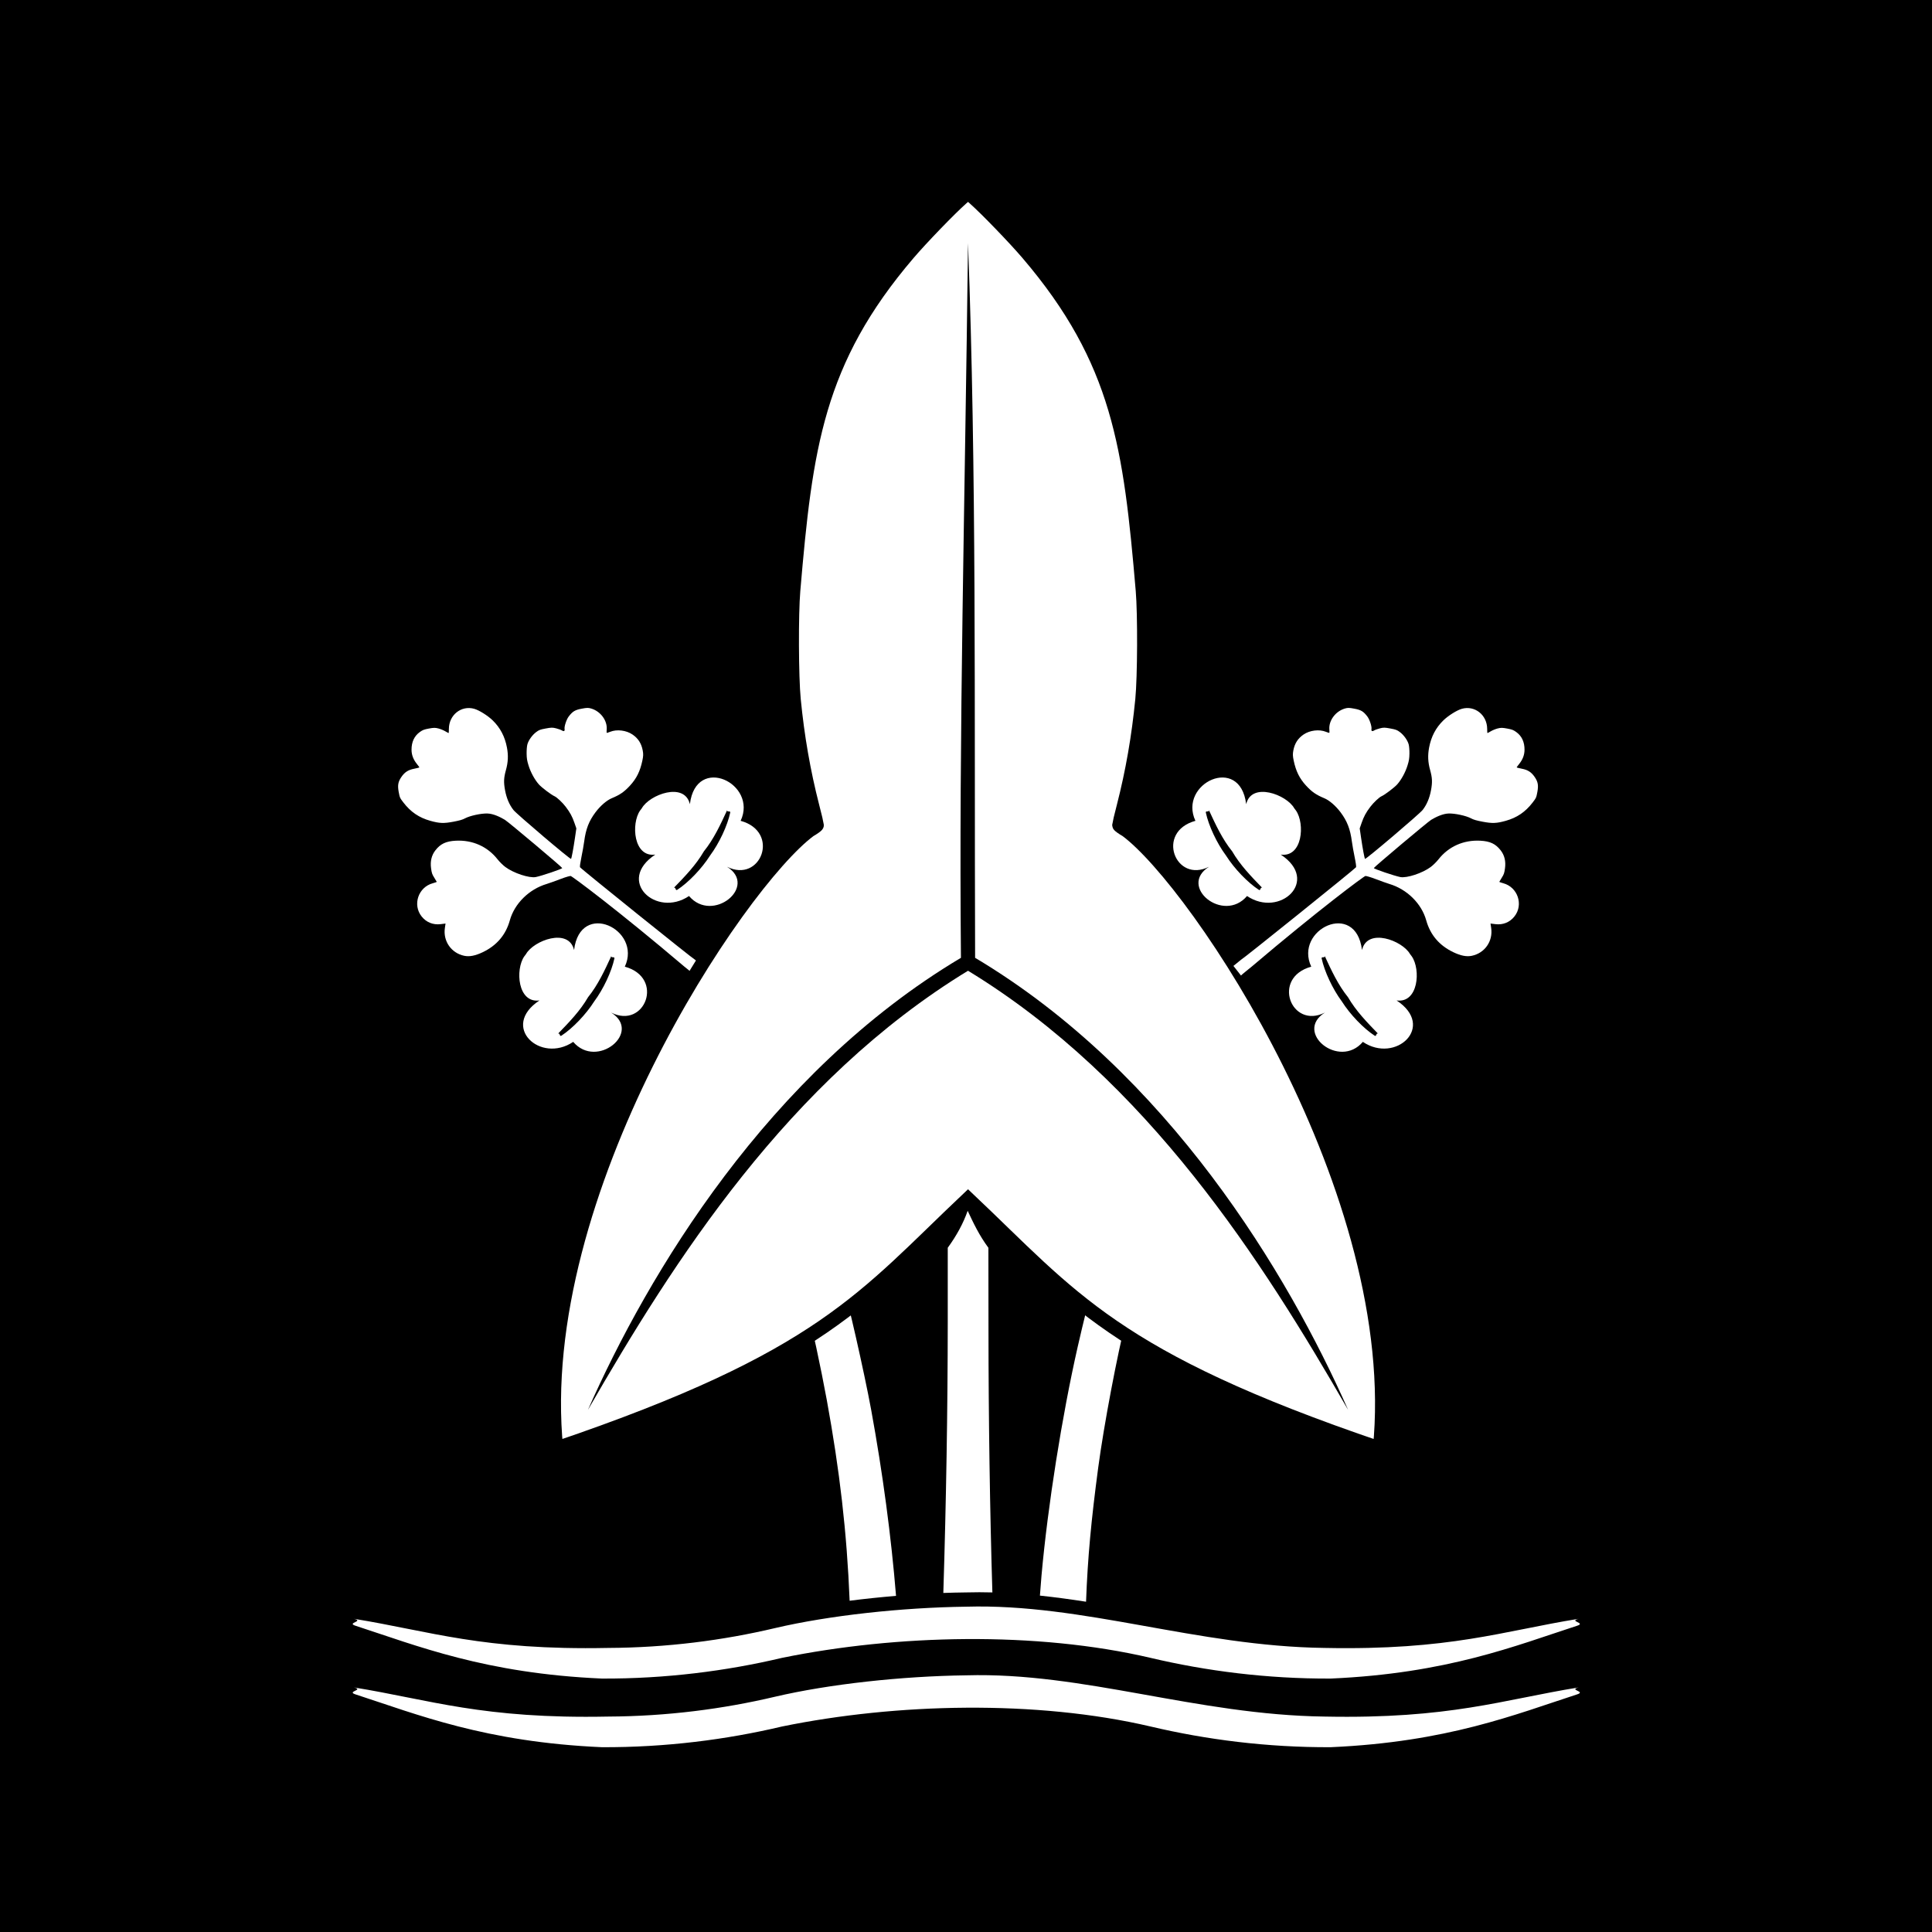
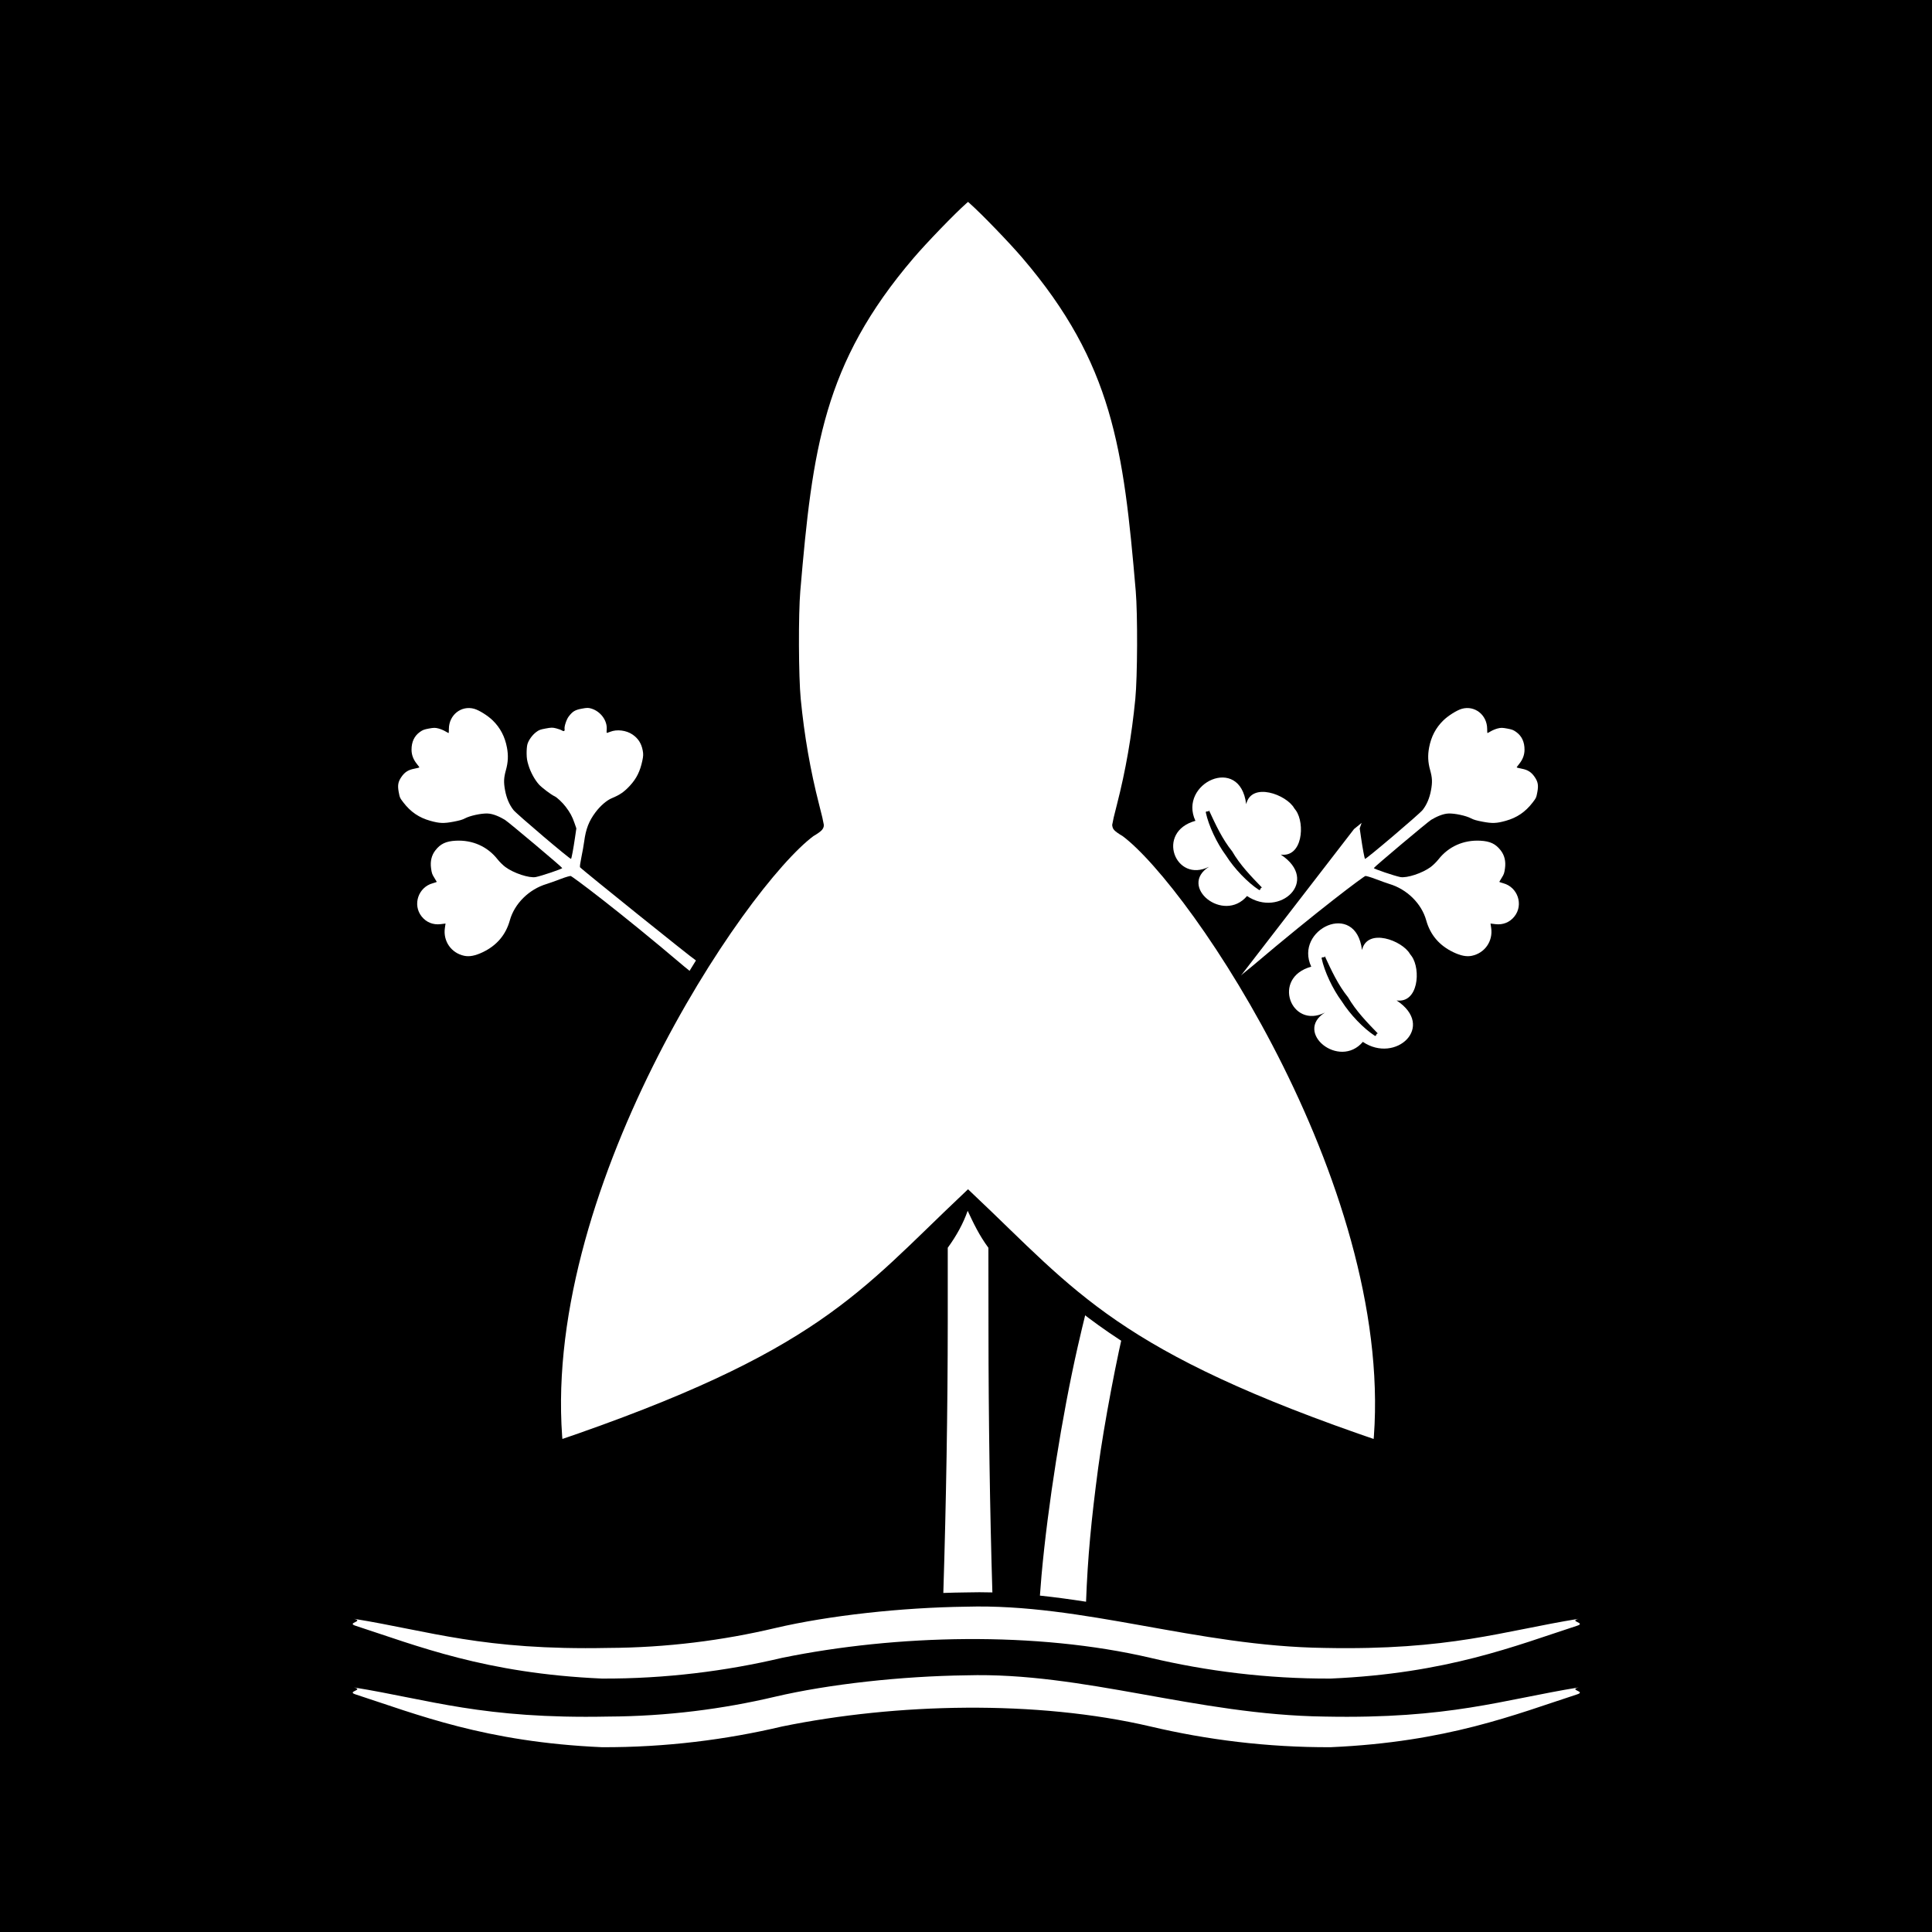
<svg xmlns="http://www.w3.org/2000/svg" version="1.0" width="688" height="688" id="svg3627">
  <rect width="100%" height="100%" fill="#808080" stroke="none" />
  <defs id="defs3630" />
  <rect width="688" height="688" x="0" y="0" id="rect3640" style="fill:#000000;fill-opacity:1;fill-rule:nonzero;stroke:#000000;stroke-width:0;stroke-linecap:round;stroke-linejoin:miter;stroke-miterlimit:4;stroke-opacity:1;stroke-dasharray:none" />
  <g transform="matrix(1.009,0,0,1.009,-2.375,-12.852)" id="g3848">
-     <path d="m 300.312,468.438 c -0.057,-0.059 -3.036,1.308 -6.625,3.031 -5.022,2.412 -6.479,3.248 -6.344,3.688 1.23,4.001 4.76,20.455 6.812,31.688 4.556,24.93 7.078,46.629 8.062,70.844 5.351,-0.688 10.852,-1.261 16.375,-1.719 -1.692,-20.815 -4.674,-43.249 -8.781,-65.688 -2.375,-12.976 -8.755,-41.072 -9.5,-41.844 z" id="path2999" style="fill:#ffffff" />
    <path d="m 343.875,440.064 c -1.551,4.441 -3.899,8.741 -7.031,13.049 l 0,26.231 c -0.014,30.803 -0.56,63.479 -1.562,95.594 2.726,-0.102 5.431,-0.153 8.094,-0.188 3.082,-0.088 6.151,-0.08 9.219,0 -0.874,-28.748 -1.361,-61.436 -1.375,-92.188 l -0.031,-29.449 c -3.247,-4.4 -5.25,-8.634 -7.313,-13.049 z" id="path2997" style="fill:#ffffff" />
    <path d="m 387.531,468.625 c -0.246,0.272 -2.99,11.361 -4.844,19.531 -5.526,24.361 -10.526,55.95 -12.75,80.594 -0.193,2.134 -0.375,4.569 -0.562,7.125 5.427,0.571 10.842,1.313 16.281,2.156 0.573,-15.589 1.843,-28.929 4.281,-47.25 1.986,-14.92 6.749,-40.094 9.969,-52.75 l 0.875,-3.469 -6.5,-3.125 c -3.571,-1.709 -6.612,-2.965 -6.75,-2.812 z" id="path2995" style="fill:#ffffff" />
    <g id="g3826">
      <path d="m 247.667,357.034 c 0.055,-0.08 -3.335,-2.768 -3.861,-3.215 -23.193,-19.692 -39.632,-31.948 -40.071,-31.927 -0.282,0.014 -1.483,0.289 -3.434,1.034 -1.951,0.745 -4.189,1.546 -4.974,1.779 -6.234,1.849 -11.384,6.921 -13.03,12.836 -1.434,5.15 -4.628,8.901 -9.597,11.27 -2.617,1.247 -4.661,1.642 -6.506,1.255 -4.575,-0.958 -7.504,-5.163 -6.828,-9.803 l 0.23,-1.58 -1.707,0.213 c -2.684,0.334 -5.091,-0.641 -6.741,-2.731 -3.254,-4.121 -1.162,-10.322 3.948,-11.703 0.781,-0.211 1.41,-0.438 1.398,-0.503 -0.012,-0.066 -0.408,-0.729 -0.879,-1.474 -0.751,-1.186 -0.89,-1.597 -1.125,-3.314 -0.337,-2.462 0.17,-4.576 1.514,-6.308 1.792,-2.31 3.74,-3.235 7.193,-3.415 5.93,-0.31 11.217,2.048 14.777,6.59 0.675,0.861 1.903,2.069 2.728,2.684 2.919,2.174 8.441,3.998 10.749,3.551 2.001,-0.387 9.384,-2.875 9.328,-3.176 -0.065,-0.348 -19.036,-16.306 -20.235,-17.021 -1.628,-0.971 -4.017,-2.155 -6.151,-2.23 -2.207,-0.077 -6.221,0.792 -7.928,1.717 -0.859,0.466 -1.909,0.77 -4.068,1.178 -3.446,0.652 -4.926,0.595 -8.168,-0.312 -3.966,-1.11 -6.911,-3.108 -9.47,-6.427 -1.26,-1.634 -1.324,-1.776 -1.689,-3.741 -0.438,-2.358 -0.219,-3.602 0.932,-5.287 1.18,-1.727 2.419,-2.526 4.547,-2.933 1.015,-0.193 1.835,-0.411 1.822,-0.481 -0.013,-0.071 -0.417,-0.621 -0.9,-1.223 -1.255,-1.567 -1.864,-3.191 -1.872,-4.992 -0.012,-2.757 0.972,-4.854 2.94,-6.266 1.006,-0.721 1.471,-0.899 3.193,-1.219 1.71,-0.318 2.223,-0.321 3.384,-0.019 0.753,0.196 1.858,0.657 2.456,1.024 0.598,0.367 1.112,0.623 1.143,0.567 0.031,-0.055 0.061,-0.719 0.067,-1.475 0.042,-4.911 4.371,-8.338 8.928,-7.067 1.742,0.486 4.825,2.419 6.549,4.106 2.662,2.606 4.292,5.718 5.017,9.58 0.52,2.772 0.41,5.181 -0.364,7.948 -0.764,2.731 -0.831,4.292 -0.307,7.113 0.518,2.788 1.5,5.101 2.955,6.964 1.129,1.446 20.129,17.574 20.336,17.262 0.212,-0.319 0.834,-3.658 1.382,-7.409 l 0.489,-3.351 -0.673,-1.944 c -0.778,-2.249 -1.551,-3.676 -3.075,-5.679 -1.16,-1.525 -3.124,-3.371 -3.979,-3.741 -1.123,-0.486 -4.572,-3.102 -5.525,-4.189 -1.48,-1.689 -2.87,-4.242 -3.61,-6.63 -0.539,-1.739 -0.659,-2.474 -0.688,-4.233 -0.02,-1.171 0.1,-2.623 0.265,-3.228 0.402,-1.47 1.728,-3.324 3.117,-4.359 1.006,-0.75 1.386,-0.892 3.373,-1.261 1.986,-0.369 2.405,-0.374 3.7,-0.037 0.803,0.208 1.718,0.545 2.033,0.747 0.656,0.421 1.041,0.205 0.908,-0.51 -0.162,-0.875 0.663,-3.389 1.449,-4.416 1.402,-1.832 2.231,-2.33 4.627,-2.779 1.828,-0.343 2.295,-0.349 3.321,-0.044 3.334,0.989 5.752,4.284 5.468,7.454 -0.052,0.585 -0.049,1.094 0.007,1.132 0.057,0.038 0.616,-0.136 1.244,-0.387 2.347,-0.937 5.637,-0.534 7.84,0.96 2.011,1.363 3.162,3.157 3.624,5.651 0.236,1.272 0.212,1.946 -0.13,3.573 -0.783,3.733 -2.05,6.295 -4.347,8.797 -2.041,2.222 -3.556,3.273 -6.453,4.474 -1.789,0.742 -4.038,2.689 -5.752,4.979 -2.316,3.095 -3.398,5.894 -3.979,10.287 -0.173,1.306 -0.618,3.816 -0.989,5.577 -0.371,1.761 -0.591,3.338 -0.489,3.505 0.371,0.605 40.399,32.782 40.609,32.665 l 2.671,2.167 z" id="path2987" style="fill:#ffffff" />
-       <path d="m 187.378,350.285 c -3.212,4.631 -2.333,16.594 5.367,15.54 -13.974,9.227 0.325,22.44 11.91,14.622 8.352,9.802 24.436,-3.396 13.402,-10.337 11.89,6.006 18.983,-12.305 4.815,-16.203 6.148,-13.179 -15.759,-23.618 -17.913,-5.877 -1.892,-8.015 -14.265,-3.347 -16.942,1.404 -0.024,0.028 -0.042,0.066 -0.065,0.095 -0.195,0.236 -0.383,0.48 -0.574,0.755 z m 11.919,27.269 c 3.915,-4.034 7.821,-8.063 10.603,-12.875 3.49,-4.326 5.846,-9.419 8.203,-14.522 -0.166,0.825 1.267,0.037 1.091,0.861 -0.98,4.587 -3.857,10.754 -7.121,15.152 -2.93,4.627 -7.652,9.529 -11.58,12.092 -0.706,0.461 -0.485,-1.16 -1.195,-0.708 z" id="path3001" style="fill:#ffffff;fill-opacity:1;fill-rule:evenodd;stroke:none" />
-       <path d="m 228.255,298.81 c -3.212,4.631 -2.333,16.594 5.367,15.54 -13.974,9.227 0.325,22.44 11.91,14.622 8.352,9.802 24.436,-3.396 13.402,-10.337 11.89,6.006 18.983,-12.305 4.815,-16.203 6.148,-13.179 -15.759,-23.618 -17.913,-5.877 -1.892,-8.015 -14.265,-3.347 -16.942,1.404 -0.024,0.028 -0.042,0.066 -0.065,0.095 -0.195,0.236 -0.383,0.48 -0.574,0.755 z m 11.919,27.269 c 3.915,-4.034 7.821,-8.063 10.603,-12.875 3.49,-4.326 5.846,-9.419 8.203,-14.522 -0.166,0.825 1.267,0.037 1.091,0.861 -0.98,4.587 -3.857,10.754 -7.121,15.152 -2.93,4.627 -7.652,9.529 -11.58,12.092 -0.706,0.461 -0.485,-1.16 -1.195,-0.708 z" id="path3799" style="fill:#ffffff;fill-opacity:1;fill-rule:evenodd;stroke:none" />
      <path d="m 344,80.672 -2.25,1.969 c -4.18,3.692 -14.212,14.081 -18.844,19.5 -32.42,37.933 -36.288,68.627 -40.594,119.015 -0.708,8.281 -0.626,30.508 0.156,38.5 1.288,13.159 3.431,25.467 6.531,37.562 0.899,3.509 1.625,6.509 1.625,6.688 0,0.178 -1.159,1.018 -2.594,1.844 C 262.933,324.393 189.53,433.68 198.625,524 292.752,492.061 307.29,470.592 344,435.906 380.71,470.592 395.248,492.061 489.375,524 c 9.095,-90.32 -64.308,-199.607 -89.406,-218.25 -1.435,-0.826 -2.594,-1.665 -2.594,-1.844 0,-0.178 0.726,-3.178 1.625,-6.688 3.1,-12.095 5.243,-24.404 6.531,-37.562 0.782,-7.992 0.864,-30.219 0.156,-38.5 -4.306,-50.388 -8.174,-81.082 -40.594,-119.015 C 360.462,96.722 350.43,86.333 346.25,82.641 z" id="path2993" style="fill:#ffffff;stroke:#000000;stroke-width:5;stroke-miterlimit:4;stroke-opacity:1;stroke-dasharray:none" />
-       <path d="m 344,98.538 c -1.103,92.54 -3.247,172.742 -2.5,252.244 -68.167,40.599 -110.495,111.713 -131.656,159.562 30.161,-52.344 70.635,-116.281 134.156,-155 63.521,38.719 103.995,102.656 134.156,155 C 456.995,462.494 414.667,391.38 346.5,350.781 346.2,260.178 347.039,180.038 344,98.538 z" id="path3793" style="font-size:medium;font-style:normal;font-variant:normal;font-weight:normal;font-stretch:normal;text-indent:0;text-align:start;text-decoration:none;line-height:normal;letter-spacing:normal;word-spacing:normal;text-transform:none;direction:ltr;block-progression:tb;writing-mode:lr-tb;text-anchor:start;baseline-shift:baseline;color:#000000;fill:#000000;fill-opacity:1;stroke:none;stroke-width:5;marker:none;visibility:visible;display:inline;overflow:visible;enable-background:accumulate;font-family:Sans;-inkscape-font-specification:Sans" />
    </g>
    <path d="m 275.875,587.344 c -18.291,4.324 -38.15,6.909 -58.906,7 -44.313,0.891 -62.83,-5.935 -89.688,-10.281 3.689,0.928 -2.737,1.387 0.5,2.438 21.854,7.095 45.808,16.844 87.031,18.656 22.422,0.088 43.868,-2.657 63.562,-7.312 40.34,-8.249 89.722,-9.425 130.031,0 19.695,4.656 41.141,7.401 63.562,7.312 C 513.192,603.344 537.146,593.595 559,586.5 c 3.237,-1.051 -3.189,-1.51 0.5,-2.438 -26.857,4.346 -45.374,11.172 -89.688,10.281 -45.151,-0.586 -85.043,-15.746 -126.438,-14.557 -22.774,0.295 -48.442,3.093 -67.5,7.557 z" id="path3801" style="font-size:medium;font-style:normal;font-variant:normal;font-weight:normal;font-stretch:normal;text-indent:0;text-align:start;text-decoration:none;line-height:normal;letter-spacing:normal;word-spacing:normal;text-transform:none;direction:ltr;block-progression:tb;writing-mode:lr-tb;text-anchor:start;baseline-shift:baseline;color:#000000;fill:#ffffff;fill-opacity:1;stroke:none;stroke-width:4.2;marker:none;visibility:visible;display:inline;overflow:visible;enable-background:accumulate;font-family:Sans;-inkscape-font-specification:Sans" />
    <path d="m 275.875,611.567 c -18.291,4.324 -38.15,6.909 -58.906,7 -44.313,0.891 -62.83,-5.935 -89.688,-10.281 3.689,0.928 -2.737,1.387 0.5,2.438 21.854,7.095 45.808,16.844 87.031,18.656 22.422,0.088 43.868,-2.657 63.562,-7.312 40.34,-8.249 89.722,-9.425 130.031,0 19.695,4.656 41.141,7.401 63.562,7.312 41.223,-1.812 65.178,-11.562 87.031,-18.656 3.237,-1.051 -3.189,-1.51 0.5,-2.438 -26.857,4.346 -45.374,11.172 -89.688,10.281 -45.151,-0.586 -85.043,-15.746 -126.438,-14.557 -22.774,0.295 -48.442,3.093 -67.5,7.557 z" id="path3810" style="font-size:medium;font-style:normal;font-variant:normal;font-weight:normal;font-stretch:normal;text-indent:0;text-align:start;text-decoration:none;line-height:normal;letter-spacing:normal;word-spacing:normal;text-transform:none;direction:ltr;block-progression:tb;writing-mode:lr-tb;text-anchor:start;baseline-shift:baseline;color:#000000;fill:#ffffff;fill-opacity:1;stroke:none;stroke-width:10.8;marker:none;visibility:visible;display:inline;overflow:visible;enable-background:accumulate;font-family:Sans;-inkscape-font-specification:Sans" />
    <g transform="matrix(-1,0,0,1,688.004,0)" id="g3833">
-       <path d="m 247.667,357.034 c 0.055,-0.08 -3.335,-2.768 -3.861,-3.215 -23.193,-19.692 -39.632,-31.948 -40.071,-31.927 -0.282,0.014 -1.483,0.289 -3.434,1.034 -1.951,0.745 -4.189,1.546 -4.974,1.779 -6.234,1.849 -11.384,6.921 -13.03,12.836 -1.434,5.15 -4.628,8.901 -9.597,11.27 -2.617,1.247 -4.661,1.642 -6.506,1.255 -4.575,-0.958 -7.504,-5.163 -6.828,-9.803 l 0.23,-1.58 -1.707,0.213 c -2.684,0.334 -5.091,-0.641 -6.741,-2.731 -3.254,-4.121 -1.162,-10.322 3.948,-11.703 0.781,-0.211 1.41,-0.438 1.398,-0.503 -0.012,-0.066 -0.408,-0.729 -0.879,-1.474 -0.751,-1.186 -0.89,-1.597 -1.125,-3.314 -0.337,-2.462 0.17,-4.576 1.514,-6.308 1.792,-2.31 3.74,-3.235 7.193,-3.415 5.93,-0.31 11.217,2.048 14.777,6.59 0.675,0.861 1.903,2.069 2.728,2.684 2.919,2.174 8.441,3.998 10.749,3.551 2.001,-0.387 9.384,-2.875 9.328,-3.176 -0.065,-0.348 -19.036,-16.306 -20.235,-17.021 -1.628,-0.971 -4.017,-2.155 -6.151,-2.23 -2.207,-0.077 -6.221,0.792 -7.928,1.717 -0.859,0.466 -1.909,0.77 -4.068,1.178 -3.446,0.652 -4.926,0.595 -8.168,-0.312 -3.966,-1.11 -6.911,-3.108 -9.47,-6.427 -1.26,-1.634 -1.324,-1.776 -1.689,-3.741 -0.438,-2.358 -0.219,-3.602 0.932,-5.287 1.18,-1.727 2.419,-2.526 4.547,-2.933 1.015,-0.193 1.835,-0.411 1.822,-0.481 -0.013,-0.071 -0.417,-0.621 -0.9,-1.223 -1.255,-1.567 -1.864,-3.191 -1.872,-4.992 -0.012,-2.757 0.972,-4.854 2.94,-6.266 1.006,-0.721 1.471,-0.899 3.193,-1.219 1.71,-0.318 2.223,-0.321 3.384,-0.019 0.753,0.196 1.858,0.657 2.456,1.024 0.598,0.367 1.112,0.623 1.143,0.567 0.031,-0.055 0.061,-0.719 0.067,-1.475 0.042,-4.911 4.371,-8.338 8.928,-7.067 1.742,0.486 4.825,2.419 6.549,4.106 2.662,2.606 4.292,5.718 5.017,9.58 0.52,2.772 0.41,5.181 -0.364,7.948 -0.764,2.731 -0.831,4.292 -0.307,7.113 0.518,2.788 1.5,5.101 2.955,6.964 1.129,1.446 20.129,17.574 20.336,17.262 0.212,-0.319 0.834,-3.658 1.382,-7.409 l 0.489,-3.351 -0.673,-1.944 c -0.778,-2.249 -1.551,-3.676 -3.075,-5.679 -1.16,-1.525 -3.124,-3.371 -3.979,-3.741 -1.123,-0.486 -4.572,-3.102 -5.525,-4.189 -1.48,-1.689 -2.87,-4.242 -3.61,-6.63 -0.539,-1.739 -0.659,-2.474 -0.688,-4.233 -0.02,-1.171 0.1,-2.623 0.265,-3.228 0.402,-1.47 1.728,-3.324 3.117,-4.359 1.006,-0.75 1.386,-0.892 3.373,-1.261 1.986,-0.369 2.405,-0.374 3.7,-0.037 0.803,0.208 1.718,0.545 2.033,0.747 0.656,0.421 1.041,0.205 0.908,-0.51 -0.162,-0.875 0.663,-3.389 1.449,-4.416 1.402,-1.832 2.231,-2.33 4.627,-2.779 1.828,-0.343 2.295,-0.349 3.321,-0.044 3.334,0.989 5.752,4.284 5.468,7.454 -0.052,0.585 -0.049,1.094 0.007,1.132 0.057,0.038 0.616,-0.136 1.244,-0.387 2.347,-0.937 5.637,-0.534 7.84,0.96 2.011,1.363 3.162,3.157 3.624,5.651 0.236,1.272 0.212,1.946 -0.13,3.573 -0.783,3.733 -2.05,6.295 -4.347,8.797 -2.041,2.222 -3.556,3.273 -6.453,4.474 -1.789,0.742 -4.038,2.689 -5.752,4.979 -2.316,3.095 -3.398,5.894 -3.979,10.287 -0.173,1.306 -0.618,3.816 -0.989,5.577 -0.371,1.761 -0.591,3.338 -0.489,3.505 0.371,0.605 40.399,32.782 40.609,32.665 l 2.671,2.167 z" id="path3835" style="fill:#ffffff" />
+       <path d="m 247.667,357.034 c 0.055,-0.08 -3.335,-2.768 -3.861,-3.215 -23.193,-19.692 -39.632,-31.948 -40.071,-31.927 -0.282,0.014 -1.483,0.289 -3.434,1.034 -1.951,0.745 -4.189,1.546 -4.974,1.779 -6.234,1.849 -11.384,6.921 -13.03,12.836 -1.434,5.15 -4.628,8.901 -9.597,11.27 -2.617,1.247 -4.661,1.642 -6.506,1.255 -4.575,-0.958 -7.504,-5.163 -6.828,-9.803 l 0.23,-1.58 -1.707,0.213 c -2.684,0.334 -5.091,-0.641 -6.741,-2.731 -3.254,-4.121 -1.162,-10.322 3.948,-11.703 0.781,-0.211 1.41,-0.438 1.398,-0.503 -0.012,-0.066 -0.408,-0.729 -0.879,-1.474 -0.751,-1.186 -0.89,-1.597 -1.125,-3.314 -0.337,-2.462 0.17,-4.576 1.514,-6.308 1.792,-2.31 3.74,-3.235 7.193,-3.415 5.93,-0.31 11.217,2.048 14.777,6.59 0.675,0.861 1.903,2.069 2.728,2.684 2.919,2.174 8.441,3.998 10.749,3.551 2.001,-0.387 9.384,-2.875 9.328,-3.176 -0.065,-0.348 -19.036,-16.306 -20.235,-17.021 -1.628,-0.971 -4.017,-2.155 -6.151,-2.23 -2.207,-0.077 -6.221,0.792 -7.928,1.717 -0.859,0.466 -1.909,0.77 -4.068,1.178 -3.446,0.652 -4.926,0.595 -8.168,-0.312 -3.966,-1.11 -6.911,-3.108 -9.47,-6.427 -1.26,-1.634 -1.324,-1.776 -1.689,-3.741 -0.438,-2.358 -0.219,-3.602 0.932,-5.287 1.18,-1.727 2.419,-2.526 4.547,-2.933 1.015,-0.193 1.835,-0.411 1.822,-0.481 -0.013,-0.071 -0.417,-0.621 -0.9,-1.223 -1.255,-1.567 -1.864,-3.191 -1.872,-4.992 -0.012,-2.757 0.972,-4.854 2.94,-6.266 1.006,-0.721 1.471,-0.899 3.193,-1.219 1.71,-0.318 2.223,-0.321 3.384,-0.019 0.753,0.196 1.858,0.657 2.456,1.024 0.598,0.367 1.112,0.623 1.143,0.567 0.031,-0.055 0.061,-0.719 0.067,-1.475 0.042,-4.911 4.371,-8.338 8.928,-7.067 1.742,0.486 4.825,2.419 6.549,4.106 2.662,2.606 4.292,5.718 5.017,9.58 0.52,2.772 0.41,5.181 -0.364,7.948 -0.764,2.731 -0.831,4.292 -0.307,7.113 0.518,2.788 1.5,5.101 2.955,6.964 1.129,1.446 20.129,17.574 20.336,17.262 0.212,-0.319 0.834,-3.658 1.382,-7.409 l 0.489,-3.351 -0.673,-1.944 l 2.671,2.167 z" id="path3835" style="fill:#ffffff" />
      <path d="m 187.378,350.285 c -3.212,4.631 -2.333,16.594 5.367,15.54 -13.974,9.227 0.325,22.44 11.91,14.622 8.352,9.802 24.436,-3.396 13.402,-10.337 11.89,6.006 18.983,-12.305 4.815,-16.203 6.148,-13.179 -15.759,-23.618 -17.913,-5.877 -1.892,-8.015 -14.265,-3.347 -16.942,1.404 -0.024,0.028 -0.042,0.066 -0.065,0.095 -0.195,0.236 -0.383,0.48 -0.574,0.755 z m 11.919,27.269 c 3.915,-4.034 7.821,-8.063 10.603,-12.875 3.49,-4.326 5.846,-9.419 8.203,-14.522 -0.166,0.825 1.267,0.037 1.091,0.861 -0.98,4.587 -3.857,10.754 -7.121,15.152 -2.93,4.627 -7.652,9.529 -11.58,12.092 -0.706,0.461 -0.485,-1.16 -1.195,-0.708 z" id="path3837" style="fill:#ffffff;fill-opacity:1;fill-rule:evenodd;stroke:none" />
      <path d="m 228.255,298.81 c -3.212,4.631 -2.333,16.594 5.367,15.54 -13.974,9.227 0.325,22.44 11.91,14.622 8.352,9.802 24.436,-3.396 13.402,-10.337 11.89,6.006 18.983,-12.305 4.815,-16.203 6.148,-13.179 -15.759,-23.618 -17.913,-5.877 -1.892,-8.015 -14.265,-3.347 -16.942,1.404 -0.024,0.028 -0.042,0.066 -0.065,0.095 -0.195,0.236 -0.383,0.48 -0.574,0.755 z m 11.919,27.269 c 3.915,-4.034 7.821,-8.063 10.603,-12.875 3.49,-4.326 5.846,-9.419 8.203,-14.522 -0.166,0.825 1.267,0.037 1.091,0.861 -0.98,4.587 -3.857,10.754 -7.121,15.152 -2.93,4.627 -7.652,9.529 -11.58,12.092 -0.706,0.461 -0.485,-1.16 -1.195,-0.708 z" id="path3839" style="fill:#ffffff;fill-opacity:1;fill-rule:evenodd;stroke:none" />
    </g>
  </g>
</svg>